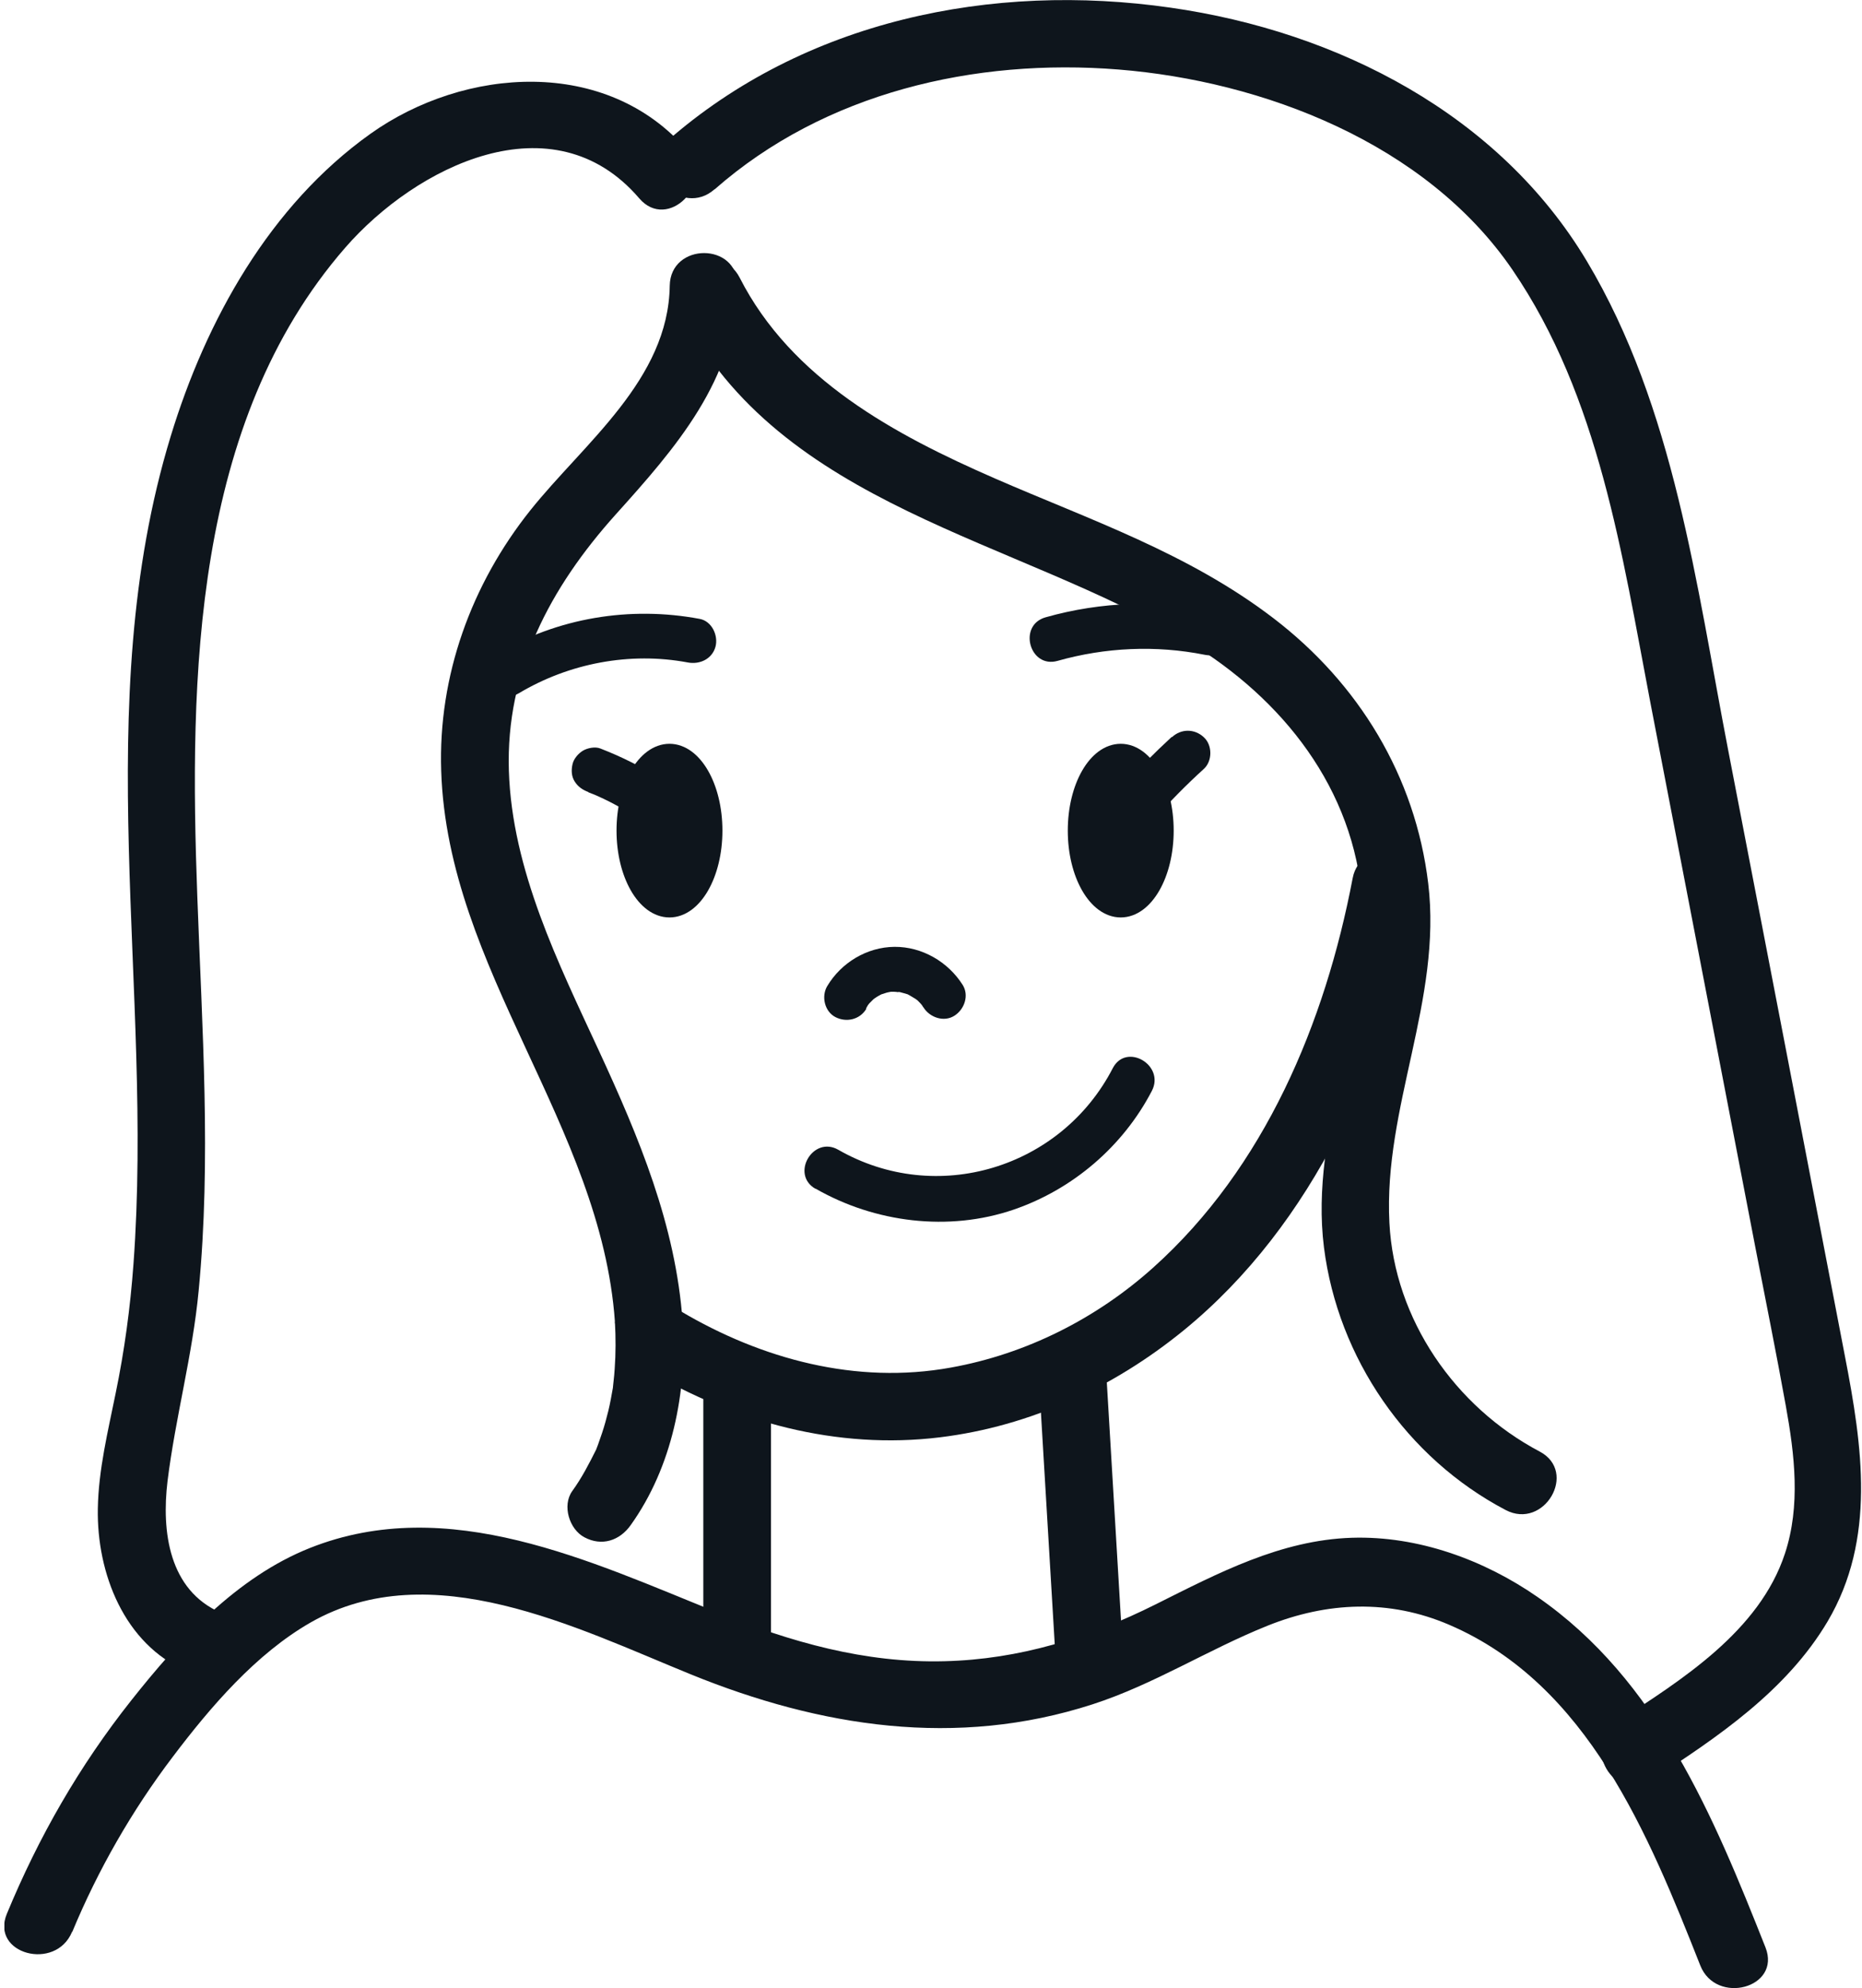
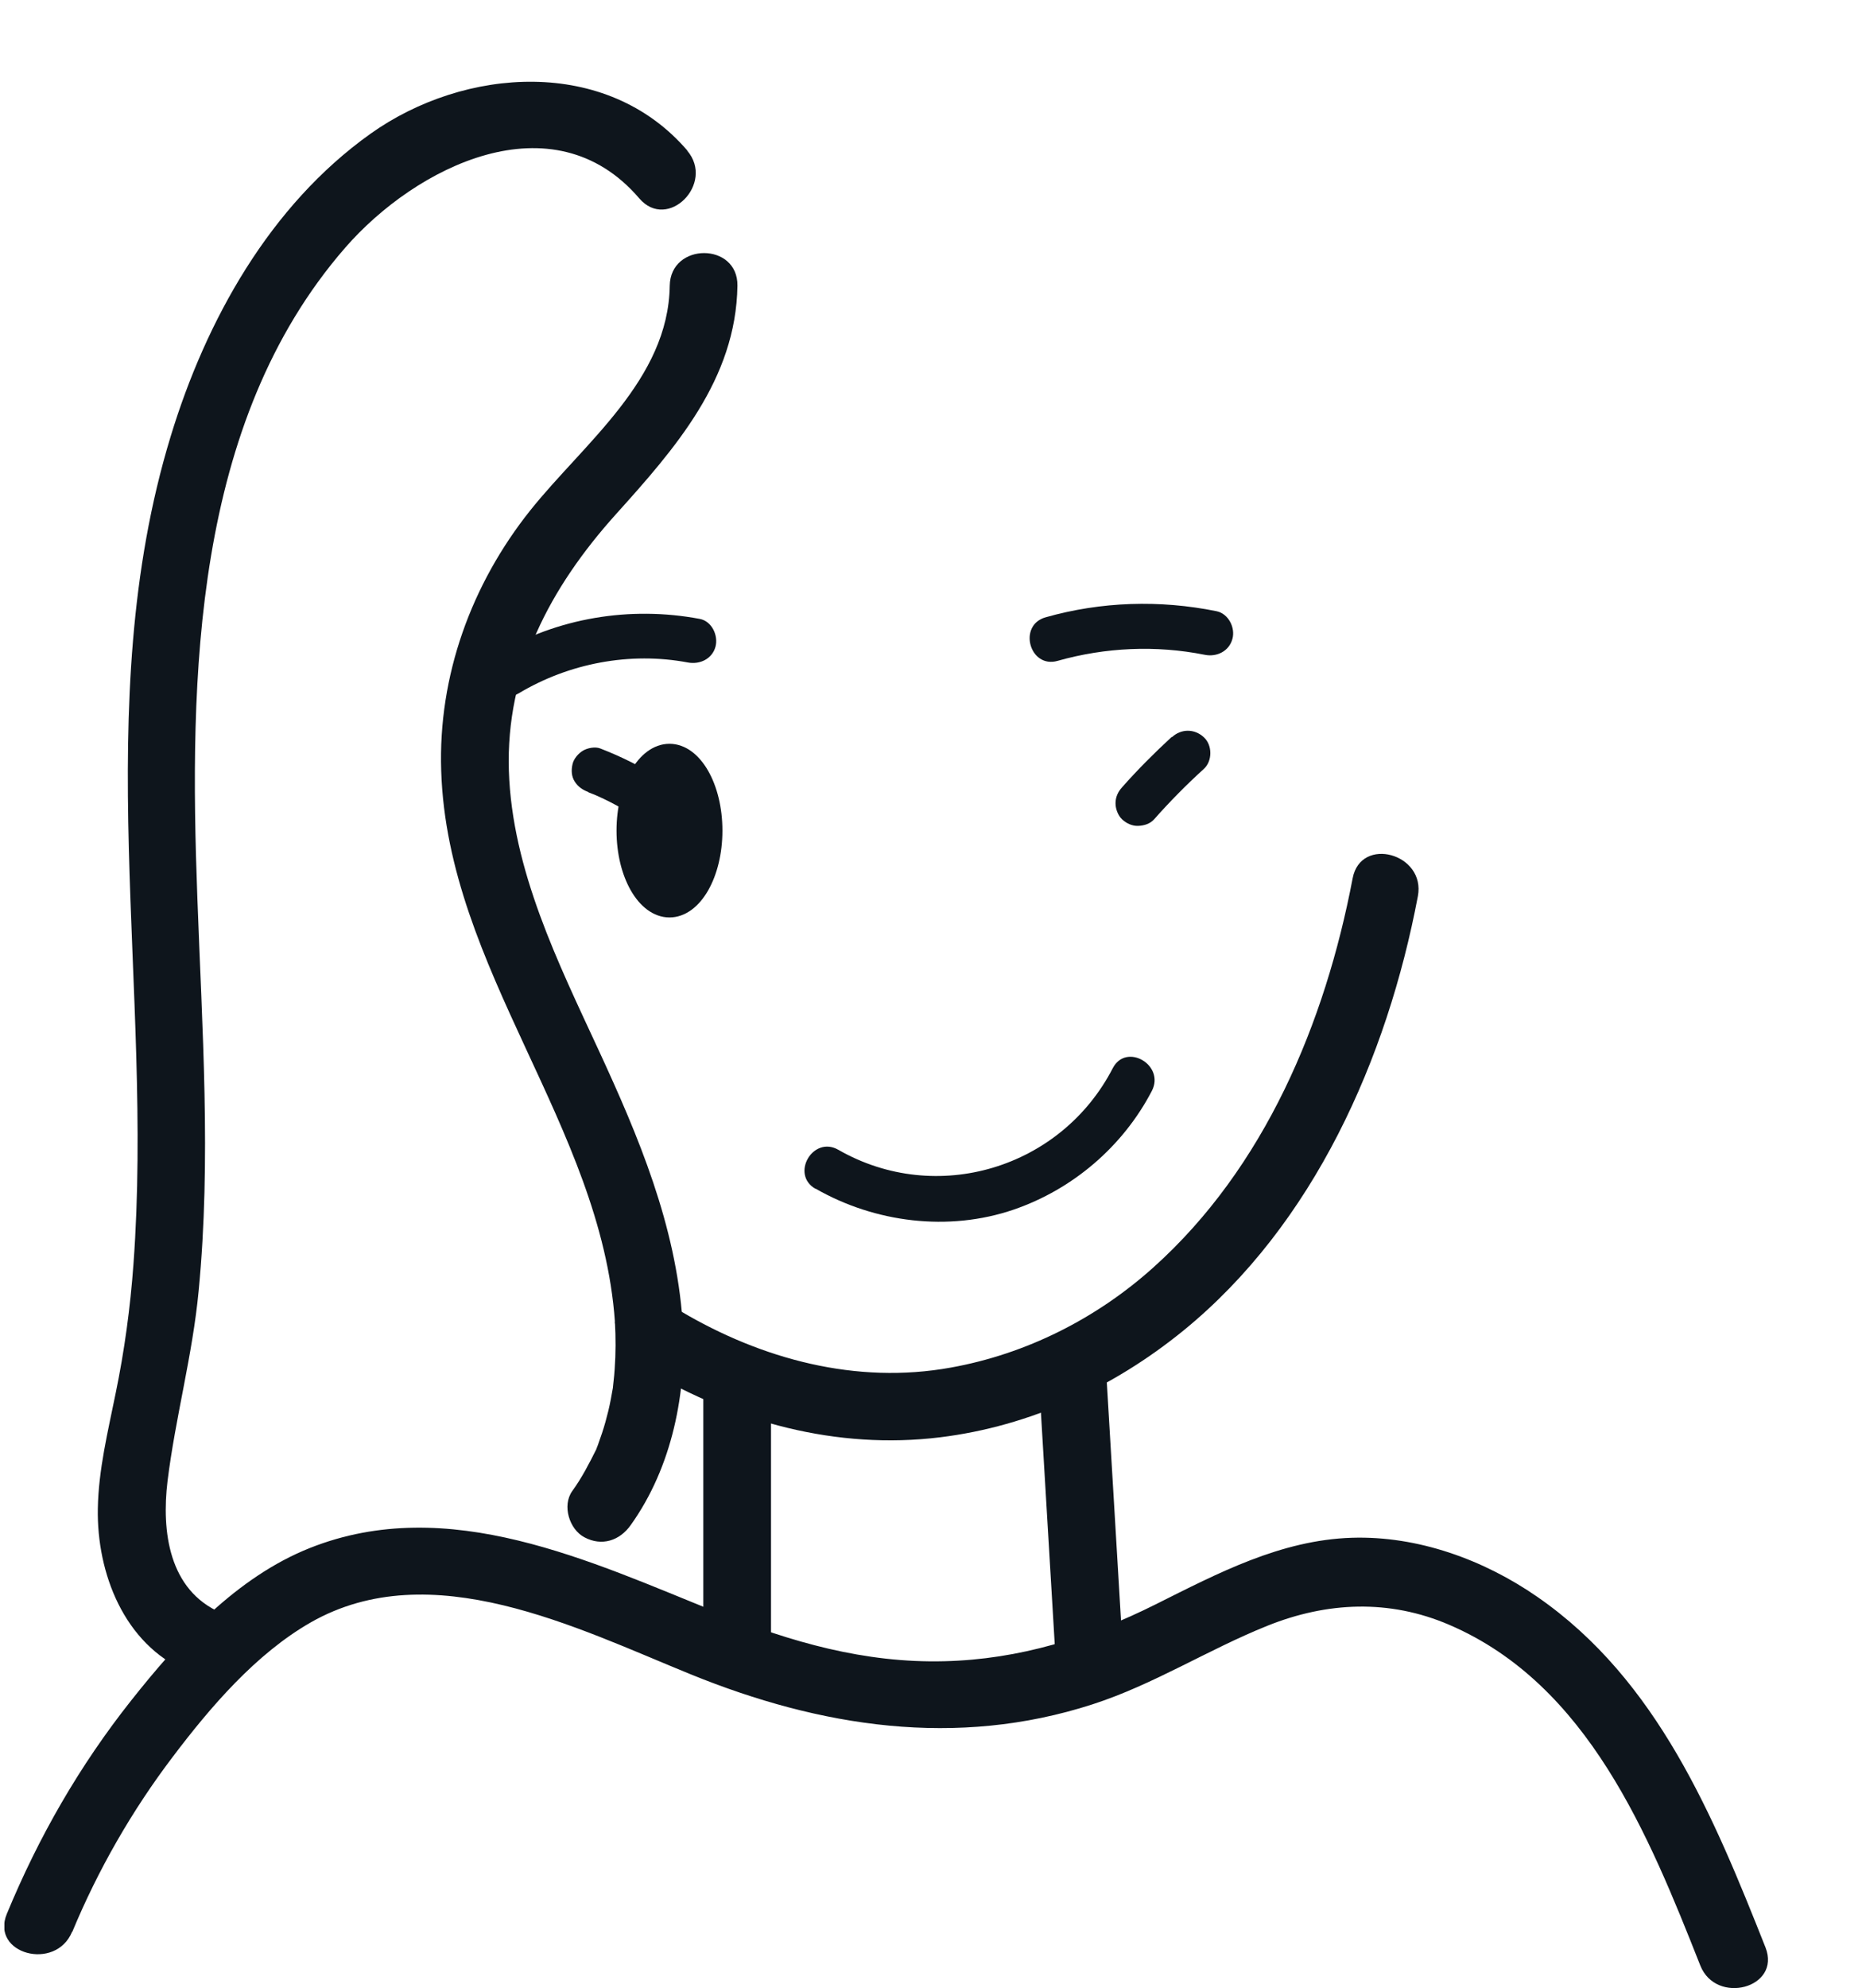
<svg xmlns="http://www.w3.org/2000/svg" width="119" height="127" viewBox="0 0 119 127" fill="none">
  <g clip-path="url(#clip0_1661_520)">
    <path d="M41.303 87.493C46.97 90.852 53.487 92.626 60.077 91.818C65.83 91.112 71.15 88.646 75.634 84.998C83.968 78.207 88.654 67.609 90.615 57.257C91.135 54.531 86.968 53.378 86.448 56.103C84.689 65.345 80.825 74.588 73.702 80.975C70.069 84.234 65.585 86.498 60.769 87.363C54.727 88.459 48.686 86.829 43.495 83.758C41.102 82.331 38.91 86.079 41.318 87.493H41.303Z" fill="#0E151C" />
    <path d="M44.949 89.007V105.56C44.949 108.343 49.275 108.343 49.275 105.56V89.007C49.275 86.224 44.949 86.224 44.949 89.007Z" fill="#0E151C" />
    <path d="M66.39 87.969C66.751 94.01 67.111 100.051 67.471 106.093C67.543 107.261 68.409 108.256 69.634 108.256C70.745 108.256 71.869 107.261 71.797 106.093C71.437 100.051 71.076 94.01 70.716 87.969C70.644 86.801 69.778 85.806 68.553 85.806C67.443 85.806 66.318 86.801 66.39 87.969Z" fill="#0E151C" />
    <path d="M4.62 123.41C6.264 119.445 8.441 115.653 11.036 112.236C13.444 109.049 16.357 105.646 19.86 103.642C27.546 99.259 36.874 104.003 44.142 106.958C52.432 110.332 61.127 111.688 69.821 108.876C73.743 107.607 77.189 105.387 80.996 103.858C84.802 102.33 88.782 102.142 92.632 103.801C101.485 107.607 105.363 117.21 108.665 125.558C109.675 128.111 113.856 127 112.832 124.405C109.516 116.042 105.926 107.319 98.255 102.013C94.823 99.634 90.613 98.105 86.403 98.235C81.846 98.379 77.838 100.499 73.859 102.489C69.591 104.623 65.15 106.007 60.348 106.122C55.273 106.252 50.543 104.896 45.886 103.022C37.74 99.749 28.656 95.38 19.817 98.884C15.131 100.744 11.454 104.752 8.383 108.631C5.081 112.798 2.471 117.34 0.438 122.257C-0.629 124.823 3.553 125.948 4.605 123.41H4.62Z" fill="#0E151C" />
-     <path d="M55.348 64.423C55.348 64.423 55.42 64.293 55.463 64.221C55.492 64.178 55.622 64.005 55.492 64.178C55.348 64.365 55.535 64.134 55.55 64.106C55.593 64.062 55.636 64.019 55.68 63.976C55.723 63.933 55.766 63.889 55.809 63.846C55.824 63.832 56.069 63.63 55.882 63.788C55.709 63.918 55.882 63.788 55.925 63.76C55.983 63.716 56.055 63.673 56.127 63.63C56.184 63.601 56.228 63.572 56.285 63.543C56.328 63.514 56.588 63.413 56.357 63.5C56.156 63.572 56.357 63.5 56.401 63.5C56.473 63.471 56.545 63.457 56.617 63.428C56.747 63.385 56.891 63.37 57.021 63.341C57.208 63.298 56.732 63.356 56.905 63.356C56.977 63.356 57.064 63.356 57.136 63.356C57.251 63.356 57.395 63.385 57.511 63.37C57.237 63.413 57.295 63.341 57.453 63.37C57.511 63.37 57.569 63.399 57.641 63.413C57.77 63.442 57.9 63.486 58.044 63.529C58.333 63.63 57.843 63.428 58.001 63.514C58.059 63.543 58.116 63.572 58.16 63.601C58.289 63.673 58.405 63.745 58.52 63.817C58.736 63.961 58.362 63.673 58.491 63.788C58.535 63.832 58.592 63.875 58.636 63.904C58.736 64.005 58.837 64.106 58.924 64.207C59.054 64.351 58.895 64.207 58.866 64.134C58.895 64.207 58.982 64.293 59.025 64.365C59.428 64.999 60.322 65.317 61 64.884C61.635 64.481 61.952 63.587 61.519 62.909C60.582 61.438 58.924 60.472 57.165 60.486C55.406 60.501 53.762 61.496 52.868 62.995C52.479 63.644 52.695 64.61 53.387 64.971C54.079 65.331 54.944 65.144 55.362 64.452L55.348 64.423Z" fill="#0E151C" />
    <path d="M67.587 42.218C70.644 41.353 73.874 41.208 76.988 41.828C77.752 41.987 78.545 41.612 78.762 40.819C78.964 40.112 78.517 39.204 77.752 39.046C74.119 38.31 70.384 38.426 66.823 39.435C65.035 39.94 65.799 42.722 67.587 42.218Z" fill="#0E151C" />
    <path d="M33.17 44.28C36.385 42.363 40.264 41.627 43.955 42.319C44.719 42.464 45.512 42.103 45.728 41.31C45.916 40.603 45.498 39.681 44.719 39.536C40.264 38.7 35.621 39.464 31.714 41.786C30.113 42.737 31.569 45.232 33.17 44.28Z" fill="#0E151C" />
    <path d="M42.786 58.108C44.379 58.108 45.67 55.848 45.67 53.061C45.67 50.274 44.379 48.015 42.786 48.015C41.193 48.015 39.902 50.274 39.902 53.061C39.902 55.848 41.193 58.108 42.786 58.108Z" fill="#0E151C" stroke="#0E151C" stroke-miterlimit="10" />
-     <path d="M71.626 58.108C73.219 58.108 74.51 55.848 74.51 53.061C74.51 50.274 73.219 48.015 71.626 48.015C70.033 48.015 68.742 50.274 68.742 53.061C68.742 55.848 70.033 58.108 71.626 58.108Z" fill="#0E151C" stroke="#0E151C" stroke-miterlimit="10" />
    <path d="M52.117 75.929C55.909 78.106 60.624 78.698 64.791 77.27C68.569 75.972 71.77 73.233 73.616 69.686C74.466 68.042 71.986 66.586 71.121 68.23C67.819 74.631 59.86 77.054 53.574 73.449C51.959 72.526 50.502 75.021 52.117 75.944V75.929Z" fill="#0E151C" />
-     <path d="M43.537 19.912C49.91 32.413 64.963 34.374 75.935 40.992C81.977 44.64 86.548 50.379 87.067 57.617C87.586 64.856 83.664 72.151 84.615 79.692C85.51 86.757 89.907 93.145 96.223 96.461C98.688 97.759 100.865 94.025 98.4 92.727C92.993 89.872 89.114 84.292 88.797 78.121C88.408 70.753 92.171 63.861 91.277 56.435C90.455 49.586 86.836 43.66 81.386 39.493C75.935 35.326 69.678 33.221 63.593 30.568C57.177 27.771 50.573 24.224 47.271 17.735C46.002 15.255 42.268 17.447 43.537 19.912Z" fill="#0E151C" />
-     <path d="M45.672 12.098C52.709 5.912 62.297 3.706 71.482 4.441C80.666 5.177 91.106 9.113 96.657 17.231C102.208 25.348 103.664 35.427 105.467 44.842C107.716 56.478 109.951 68.114 112.2 79.764C112.849 83.11 113.527 86.455 114.132 89.814C114.695 92.929 115.084 96.187 114.075 99.244C112.445 104.204 107.471 107.319 103.333 110.001C100.997 111.5 103.174 115.249 105.51 113.735C109.749 110.995 114.175 108.011 116.8 103.584C119.914 98.321 119.02 92.367 117.91 86.642C115.43 73.723 112.935 60.804 110.441 47.885C108.408 37.373 107.009 26.04 101.415 16.683C95.82 7.325 85.525 2.019 74.812 0.49C63.393 -1.153 51.411 1.298 42.601 9.041C40.51 10.886 43.581 13.929 45.658 12.098H45.672Z" fill="#0E151C" />
    <path d="M43.928 9.617C38.766 3.605 29.683 4.268 23.67 8.55C17.239 13.135 13.173 20.446 10.909 27.871C5.647 45.116 9.828 63.139 8.53 80.745C8.328 83.528 7.954 86.282 7.391 89.007C6.901 91.429 6.295 93.88 6.252 96.375C6.18 100.484 7.925 105.026 11.933 106.756C14.456 107.852 16.663 104.132 14.11 103.022C10.794 101.58 10.318 97.845 10.707 94.616C11.212 90.535 12.308 86.57 12.697 82.446C13.505 74.083 12.914 65.677 12.611 57.3C12.092 43.299 12.322 27.021 22.055 15.832C26.568 10.641 35.335 6.229 40.857 12.674C42.674 14.794 45.716 11.722 43.914 9.617H43.928Z" fill="#0E151C" />
    <path d="M39.299 84.436C39.356 85.446 39.356 86.455 39.284 87.45C39.27 87.709 39.241 87.983 39.212 88.243C39.198 88.373 39.184 88.502 39.169 88.647C39.198 88.401 39.198 88.401 39.169 88.661C39.083 89.151 38.996 89.641 38.881 90.117C38.765 90.593 38.636 91.069 38.477 91.545C38.39 91.79 38.304 92.049 38.217 92.294C38.174 92.424 38.117 92.54 38.073 92.655C38.145 92.468 38.16 92.453 38.102 92.597C37.641 93.52 37.179 94.414 36.574 95.25C35.91 96.173 36.386 97.701 37.352 98.206C38.462 98.797 39.602 98.422 40.308 97.427C42.976 93.693 43.898 88.935 43.653 84.422C43.596 83.297 42.702 82.201 41.49 82.259C40.366 82.302 39.27 83.211 39.328 84.422L39.299 84.436Z" fill="#0E151C" />
    <path d="M42.803 18.254C42.716 24.252 37.324 28.304 33.892 32.601C30.129 37.316 27.995 43.17 28.197 49.24C28.601 61.943 38.42 71.906 39.299 84.436C39.487 87.204 43.812 87.219 43.625 84.436C43.192 78.265 40.828 72.641 38.261 67.09C35.694 61.539 32.724 55.584 32.522 49.24C32.321 42.896 35.147 37.546 39.342 32.875C43.135 28.664 47.042 24.238 47.129 18.254C47.172 15.471 42.846 15.471 42.803 18.254Z" fill="#0E151C" />
    <path d="M37.598 50.61C37.785 50.682 37.958 50.754 38.146 50.826L37.8 50.682C38.867 51.129 39.876 51.677 40.828 52.312C41.13 52.513 41.592 52.557 41.938 52.456C42.284 52.355 42.63 52.11 42.803 51.792C43.192 51.071 42.962 50.264 42.284 49.817C41.058 48.995 39.732 48.346 38.362 47.813C38.03 47.683 37.54 47.784 37.252 47.957C36.963 48.13 36.661 48.476 36.589 48.822C36.502 49.197 36.517 49.601 36.733 49.932C36.949 50.264 37.223 50.451 37.598 50.596V50.61Z" fill="#0E151C" />
    <path d="M74.883 47.077C73.773 48.101 72.706 49.168 71.711 50.293C71.452 50.581 71.293 50.913 71.293 51.316C71.293 51.677 71.452 52.095 71.711 52.34C71.971 52.585 72.346 52.773 72.735 52.758C73.124 52.744 73.499 52.628 73.759 52.34C74.754 51.215 75.82 50.134 76.931 49.125C77.493 48.62 77.493 47.596 76.931 47.092C76.34 46.544 75.489 46.544 74.898 47.092L74.883 47.077Z" fill="#0E151C" />
  </g>
  <defs>
    <clipPath id="clip0_1661_520">
      <rect width="118.652" height="127" fill="white" transform="translate(0.281)" />
    </clipPath>
  </defs>
</svg>